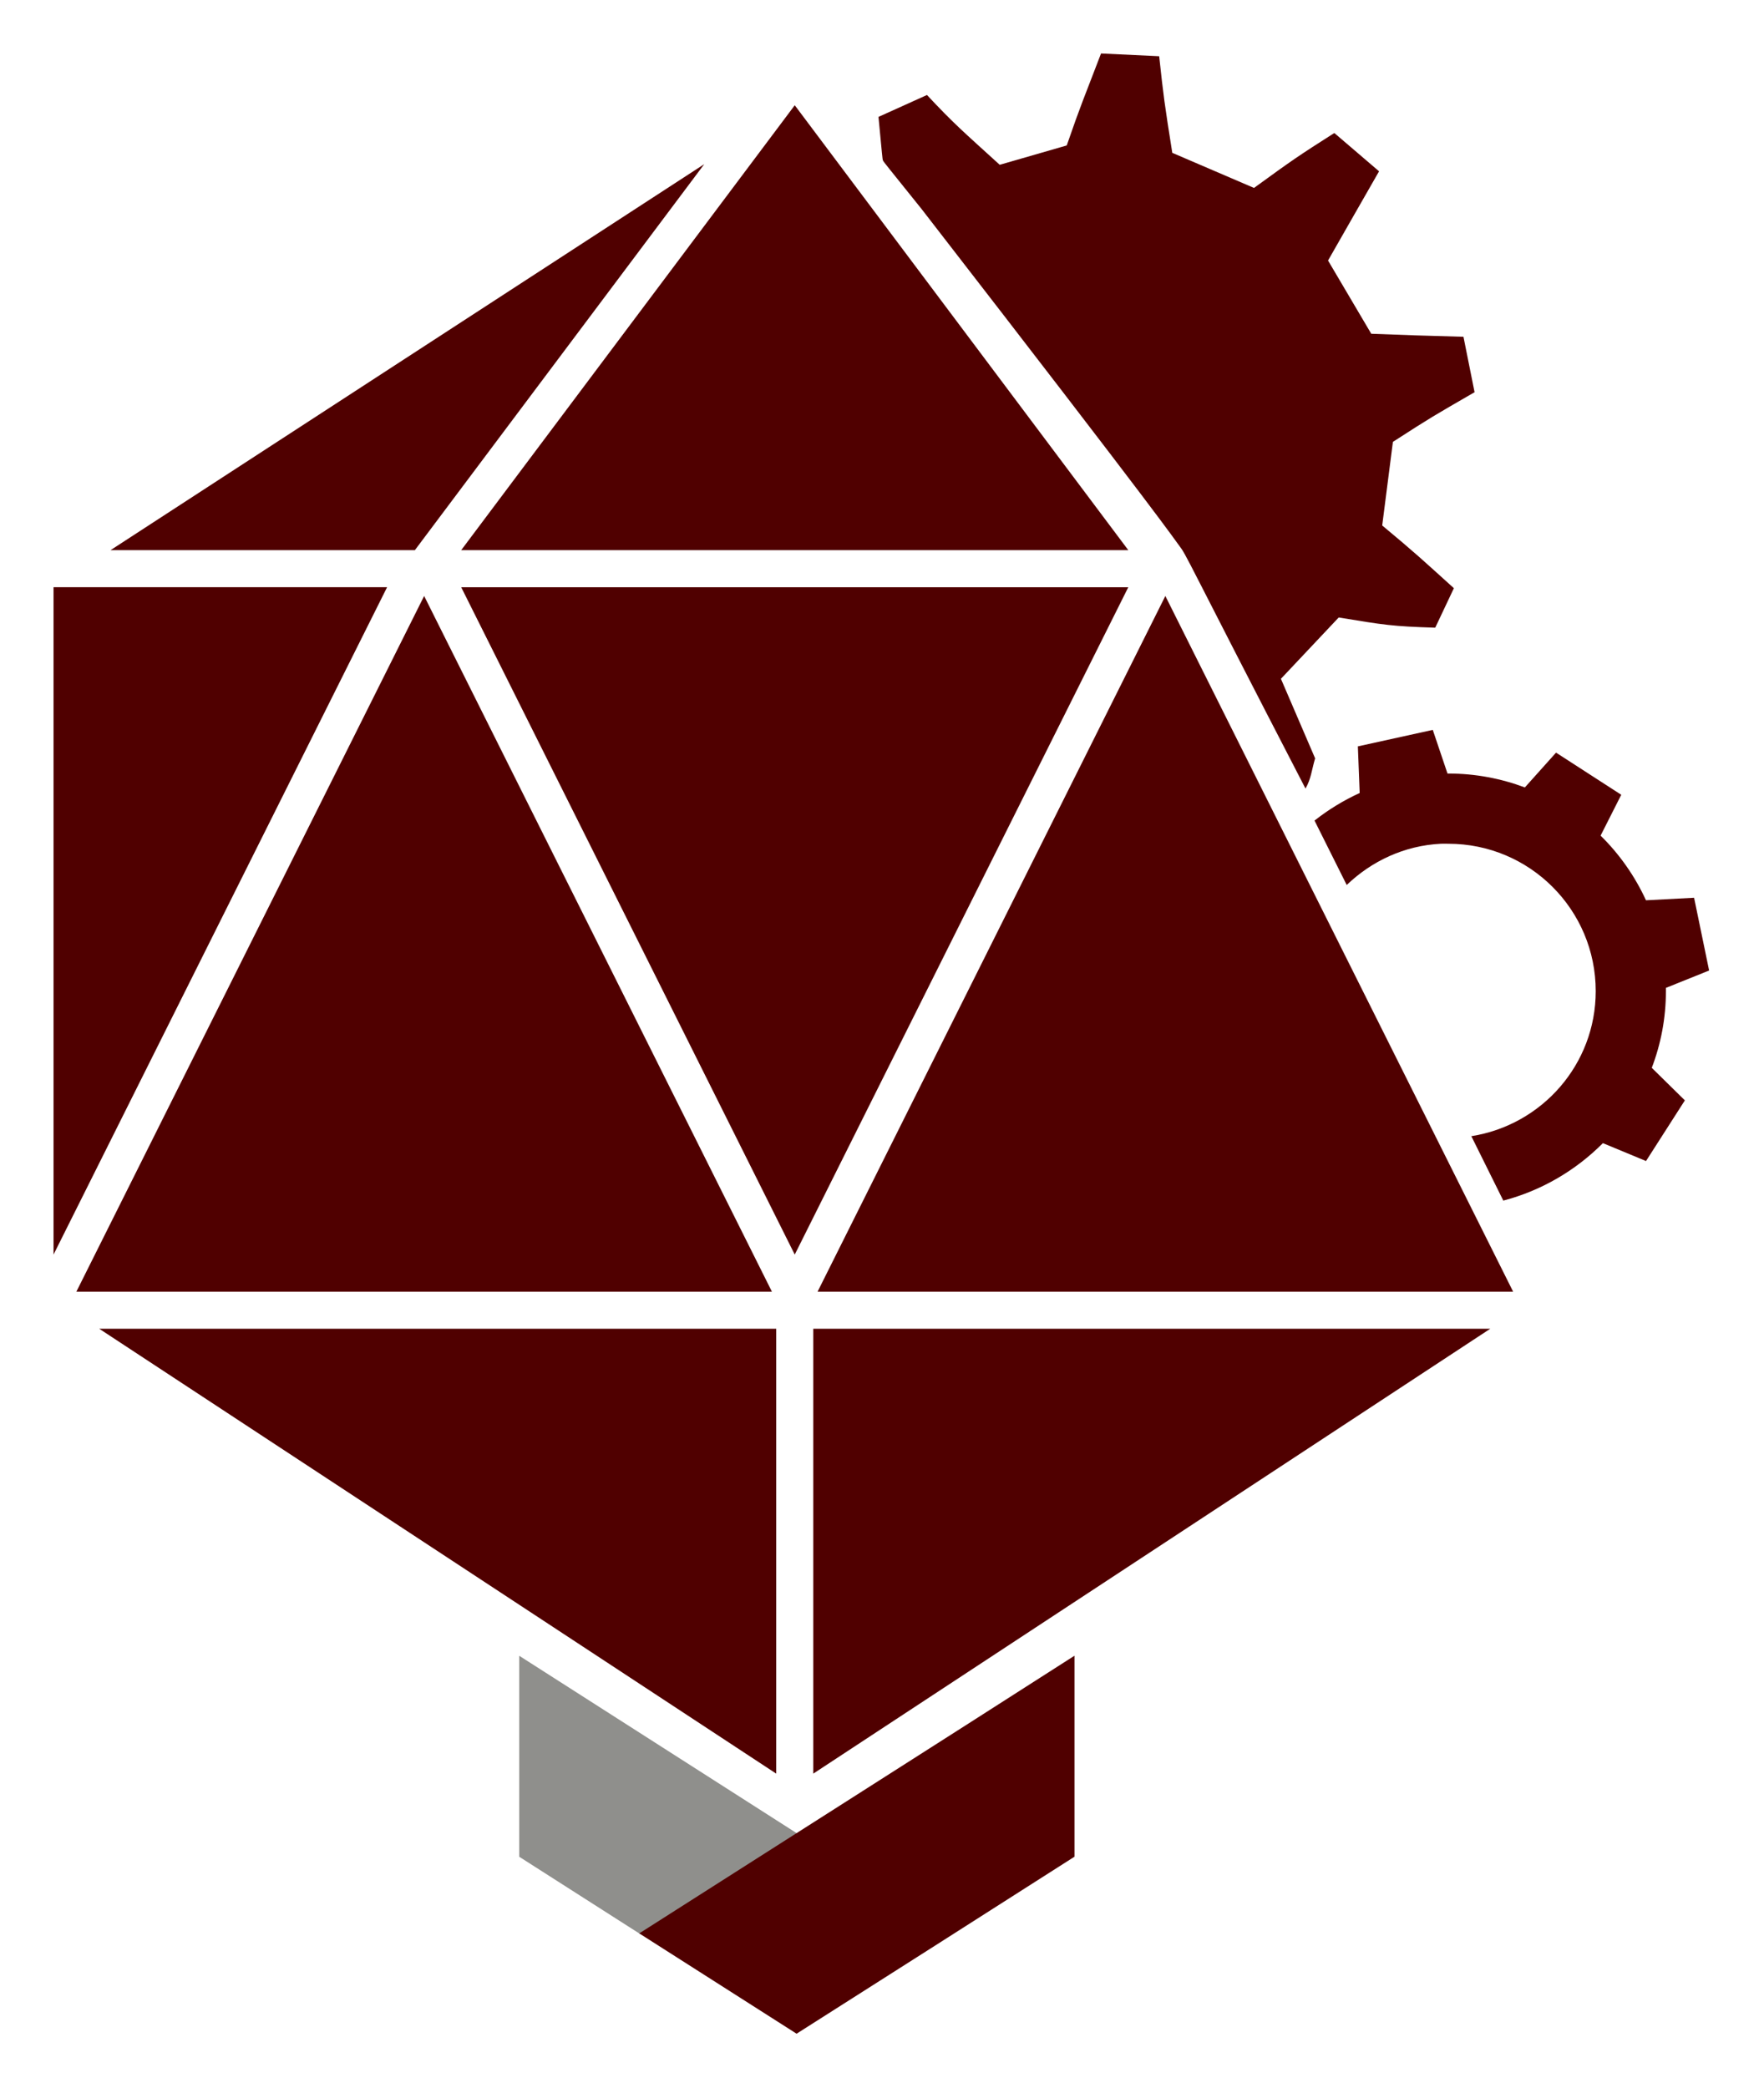
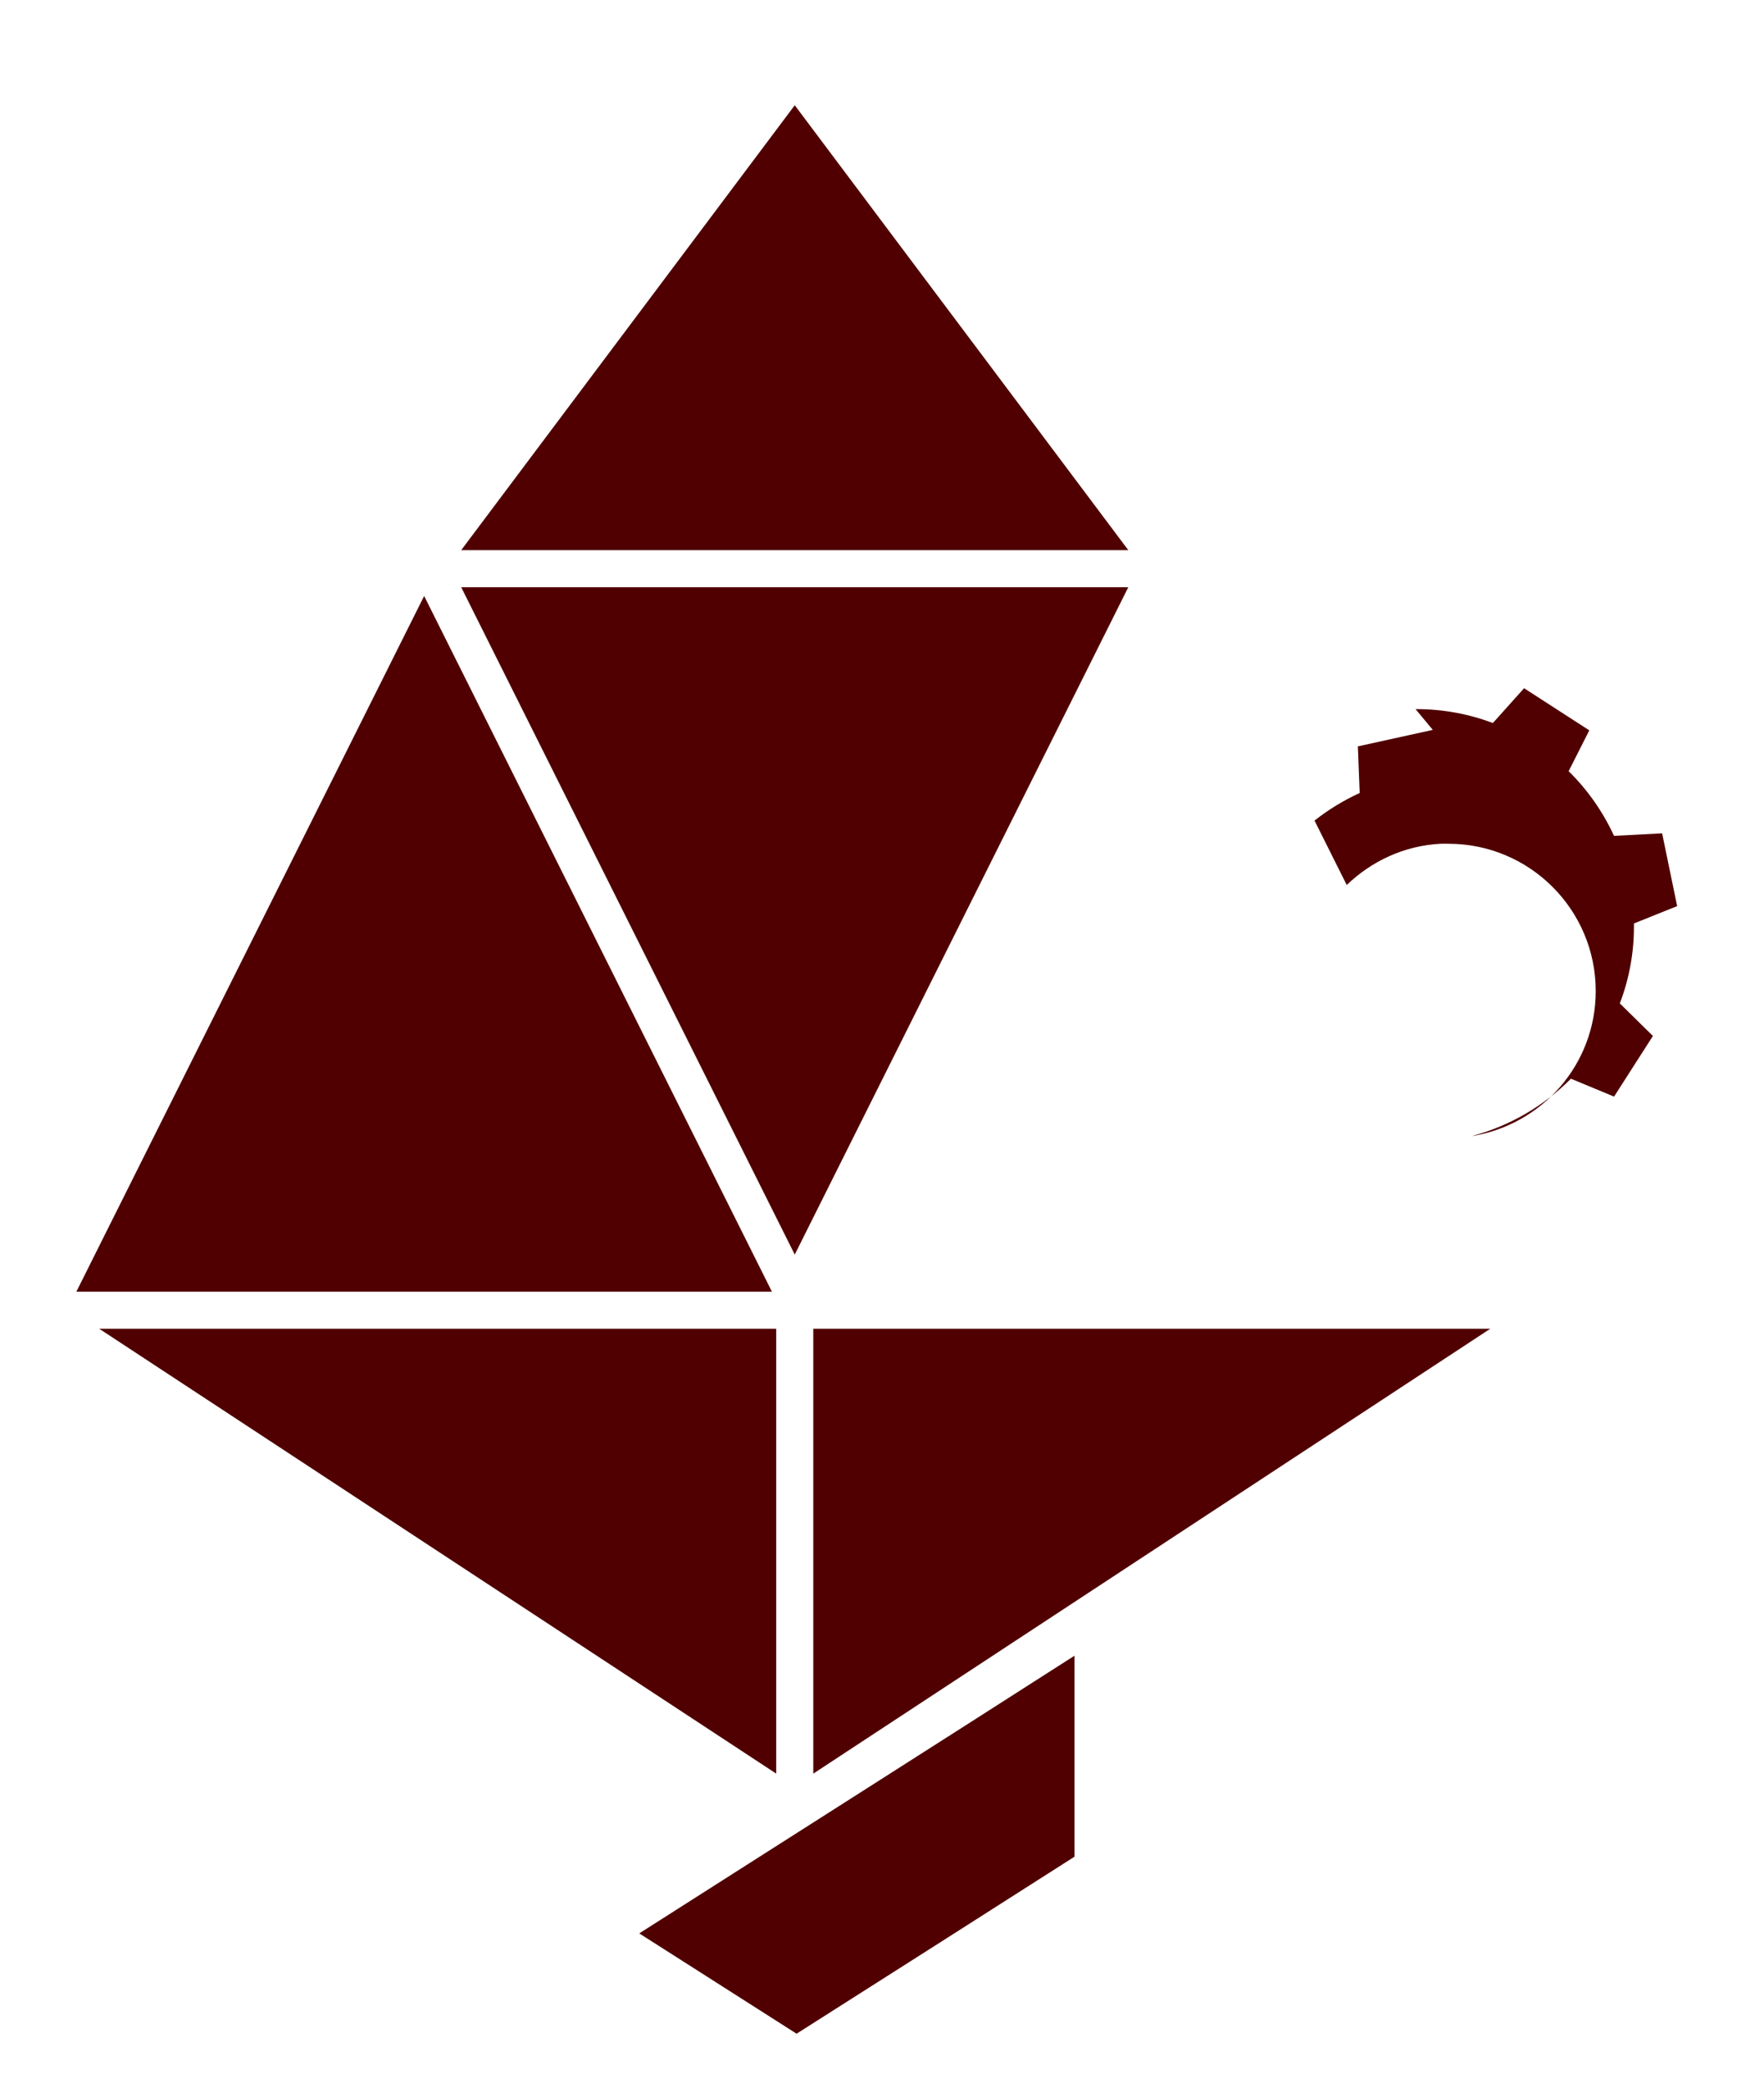
<svg xmlns="http://www.w3.org/2000/svg" xmlns:ns1="http://www.inkscape.org/namespaces/inkscape" xmlns:ns2="http://sodipodi.sourceforge.net/DTD/sodipodi-0.dtd" width="163.261" height="193.148" id="svg6425" version="1.1" ns1:version="0.91 r13725" ns2:docname="cpt-icon.svg">
  <defs id="defs6427" />
  <ns2:namedview id="base" pagecolor="#ffffff" bordercolor="#666666" borderopacity="1.0" ns1:pageopacity="0.0" ns1:pageshadow="2" ns1:zoom="1.4142136" ns1:cx="-24.895725" ns1:cy="74.515673" ns1:document-units="px" ns1:current-layer="layer1" showgrid="false" showguides="true" ns1:guide-bbox="true" fit-margin-top="5" fit-margin-left="5" fit-margin-right="5" fit-margin-bottom="5" ns1:window-width="1364" ns1:window-height="748" ns1:window-x="0" ns1:window-y="18" ns1:window-maximized="1" />
  <g ns1:label="Layer 1" ns1:groupmode="layer" id="layer1" transform="translate(-326.082,-162.821)">
    <g transform="matrix(0.686,0,0,0.686,140.932,-59.02)" id="g3831-82-9-3-7-86-0-0-4-1" style="fill:#500000;fill-opacity:1;stroke:none" ns1:export-filename="/home/hxr/work/branding/CPT_logo_gears_doublehelix_righthanded_white_outline.svg.png" ns1:export-xdpi="359.98047" ns1:export-ydpi="359.98047">
-       <path ns2:nodetypes="cccc" ns1:connector-curvature="0" id="path3010-4-8-2-3-2-0-8-6-4" d="m 364.914,345.52 -80.099,52.057 41.057,0 z" style="fill:#500000;fill-opacity:1;stroke:none" />
      <path ns2:nodetypes="cccc" ns1:connector-curvature="0" id="path3010-5-9-3-9-4-6-6-7-4-9" d="m 377.121,337.577 -45,60 90,0 z" style="fill:#500000;fill-opacity:1;stroke:none" />
-       <path ns2:nodetypes="cccc" ns1:connector-curvature="0" id="path3010-0-2-6-3-5-7-5-31-8-9" d="m 277.121,402.577 0,90 45,-90 z" style="fill:#500000;fill-opacity:1;stroke:none" />
      <path ns2:nodetypes="cccc" ns1:connector-curvature="0" id="path3010-48-6-5-2-4-2-2-09-0-3" d="m 327.121,403.758 -46.92,93.82 93.84,0 z" style="fill:#500000;fill-opacity:1;stroke:none" />
      <path ns2:nodetypes="cccc" ns1:connector-curvature="0" id="path3010-48-8-8-3-3-2-0-5-6-4-6" d="m 377.121,492.577 -45,-90 90,0 z" style="fill:#500000;fill-opacity:1;stroke:none" />
-       <path ns2:nodetypes="cccc" ns1:connector-curvature="0" id="path3010-48-4-8-8-9-3-4-1-6-0-4" d="m 427.121,403.758 -46.92,93.82 93.84,0 z" style="fill:#500000;fill-opacity:1;stroke:none" />
      <g transform="translate(2.121,2.121)" style="fill:#500000;fill-opacity:1;stroke:none" id="g3009-8-6-0-2-49-9-5-1-2">
        <g style="fill:#500000;fill-opacity:1;stroke:none" id="g3006-90-6-3-5-7-1-9-4-8">
          <path ns2:nodetypes="cccc" ns1:connector-curvature="0" id="path3010-8-09-7-1-3-4-9-2-0-3" d="m 372.5,500.456 -91.34,0 91.34,60 z" style="fill:#500000;fill-opacity:1;stroke:none" />
        </g>
        <path style="fill:#500000;fill-opacity:1;stroke:none" d="m 377.5,500.456 91.34,0 -91.34,60 z" id="path3010-8-0-26-9-9-2-0-2-7-1-8" ns1:connector-curvature="0" ns2:nodetypes="cccc" />
      </g>
-       <path ns2:nodetypes="cccccsssccccccsccccccccscc" ns1:connector-curvature="0" id="path3835-4-2-4-7-8-1-8-0-0-0" d="m 463.201,421.817 -10.107,2.224 0.246,6.287 c -2.187,1 -4.222,2.246 -6.094,3.719 l 4.344,8.688 c 3.339,-3.208 7.757,-5.313 12.688,-5.562 0.339,-0.017 0.688,0 1.031,0 10.977,0 19.875,8.898 19.875,19.875 0,9.915 -7.286,18.066 -16.781,19.562 l 4.312,8.688 c 5.174,-1.354 9.783,-4.081 13.438,-7.75 l 5.817,2.413 5.242,-8.18 -4.465,-4.389 c 1.227,-3.213 1.906,-6.69 1.906,-10.344 0,-0.148 0.002,-0.29 0,-0.438 l 5.829,-2.342 -2.027,-9.811 -6.489,0.34 c -1.506,-3.271 -3.584,-6.23 -6.125,-8.719 l 2.788,-5.51 -8.799,-5.684 -4.207,4.694 c -3.209,-1.205 -6.683,-1.875 -10.312,-1.875 -0.042,0 -0.083,-1.8e-4 -0.125,0 z" style="fill:#500000;fill-opacity:1;stroke:none" />
+       <path ns2:nodetypes="cccccsssccccccsccccccccscc" ns1:connector-curvature="0" id="path3835-4-2-4-7-8-1-8-0-0-0" d="m 463.201,421.817 -10.107,2.224 0.246,6.287 c -2.187,1 -4.222,2.246 -6.094,3.719 l 4.344,8.688 c 3.339,-3.208 7.757,-5.313 12.688,-5.562 0.339,-0.017 0.688,0 1.031,0 10.977,0 19.875,8.898 19.875,19.875 0,9.915 -7.286,18.066 -16.781,19.562 c 5.174,-1.354 9.783,-4.081 13.438,-7.75 l 5.817,2.413 5.242,-8.18 -4.465,-4.389 c 1.227,-3.213 1.906,-6.69 1.906,-10.344 0,-0.148 0.002,-0.29 0,-0.438 l 5.829,-2.342 -2.027,-9.811 -6.489,0.34 c -1.506,-3.271 -3.584,-6.23 -6.125,-8.719 l 2.788,-5.51 -8.799,-5.684 -4.207,4.694 c -3.209,-1.205 -6.683,-1.875 -10.312,-1.875 -0.042,0 -0.083,-1.8e-4 -0.125,0 z" style="fill:#500000;fill-opacity:1;stroke:none" />
      <g id="g4450-5-4-7-6-7-0-3-2-7" transform="translate(418.867,383.188)" ns1:label="Gear10" style="fill:#500000;fill-opacity:1;stroke:none">
-         <path ns2:nodetypes="cccccccccccscscccccccccccc" id="path4452-1-9-0-2-8-9-9-3-5" d="m 36.034,-14.794 c 5.768,0.22 6.254,0.233 12.44,0.408 l 1.499,7.475 c -5.604,3.238 -5.838,3.355 -11.018,6.698 L 37.511,11.06 c 4.521,3.762 5.346,4.553 9.671,8.461 l -2.517,5.325 C 38.822,24.662 37.836,24.486 31.643,23.469 l -7.796,8.271 4.614,10.727 c -0.471,1.584 -0.541,2.763 -1.299,4.074 C 10.699,14.737 11.19,15.175 10.087,13.734 9.311,12.721 8.647,11.336 -24.633,-31.615 c -4.648,-5.802 -5.143,-6.356 -5.217,-6.565 -0.079,-0.224 -0.088,-0.592 -0.598,-5.861 l 6.542,-2.953 c 3.608,3.856 4.82,4.876 9.814,9.414 l 9.042,-2.609 c 1.955,-5.661 2.334,-6.401 4.628,-12.405 l 7.843,0.374 c 0.59,5.456 0.707,6.326 1.769,13.027 l 11.025,4.733 c 5.304,-3.856 6.066,-4.368 10.836,-7.407 l 6.036,5.165 c -3.183,5.579 -3.508,6.1 -6.883,12.032 z" style="fill:#500000;fill-opacity:1;stroke:none" ns1:connector-curvature="0" />
-       </g>
+         </g>
    </g>
    <g id="g7427" transform="translate(-1.13,-7.875)">
-       <path ns2:nodetypes="ccccc" ns1:connector-curvature="0" id="rect3969-22-5-76-1-91-1-8-2-0-1-67-7-9-0-2" d="m 375.266,323.878 0,18.594 11.156,7.125 14.562,-9.281 z" style="fill:#8f8f8c;fill-opacity:1;fill-rule:nonzero;stroke:none" />
      <path ns2:nodetypes="ccccc" ns1:connector-curvature="0" id="rect3969-22-5-76-1-91-1-8-2-0-1-67-7-9-0-7" d="m 426.656,323.875 c -13.207,8.462 -27.951,17.827 -40.281,25.688 l 14.562,9.281 c 9.125,-5.787 16.512,-10.504 25.719,-16.375 z" style="fill:#500000;fill-opacity:1;fill-rule:nonzero;stroke:none" />
    </g>
  </g>
</svg>